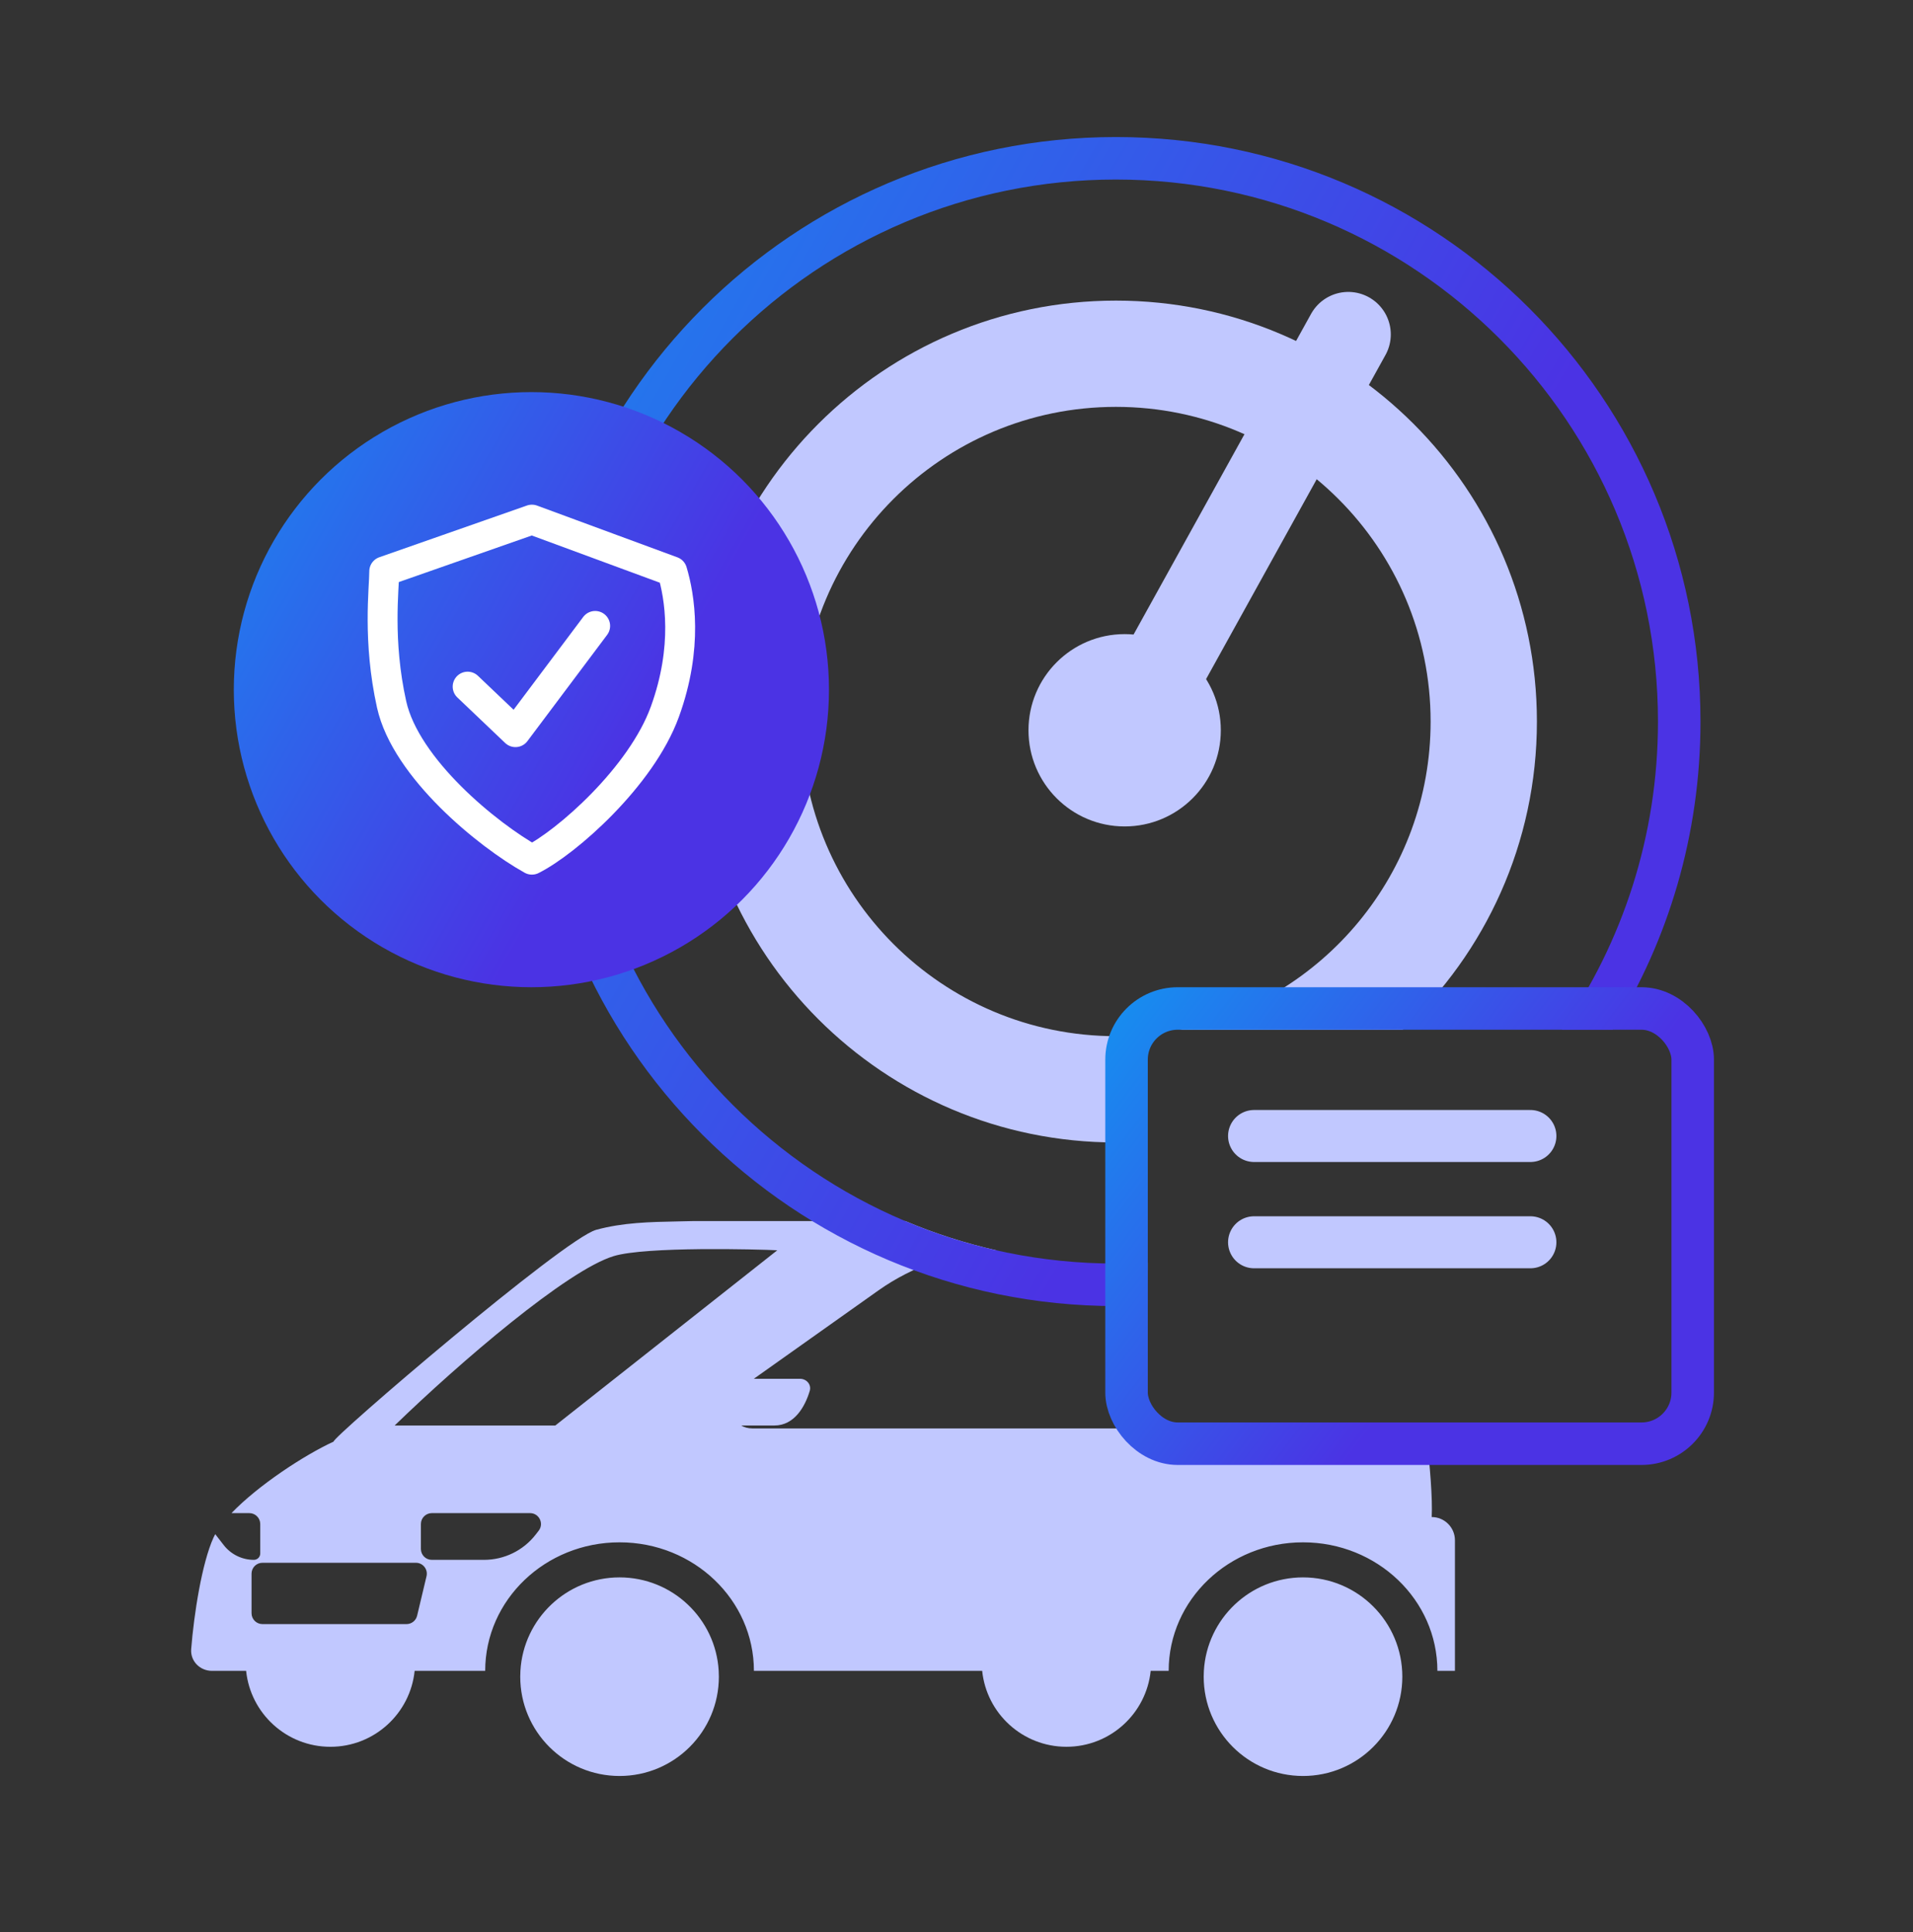
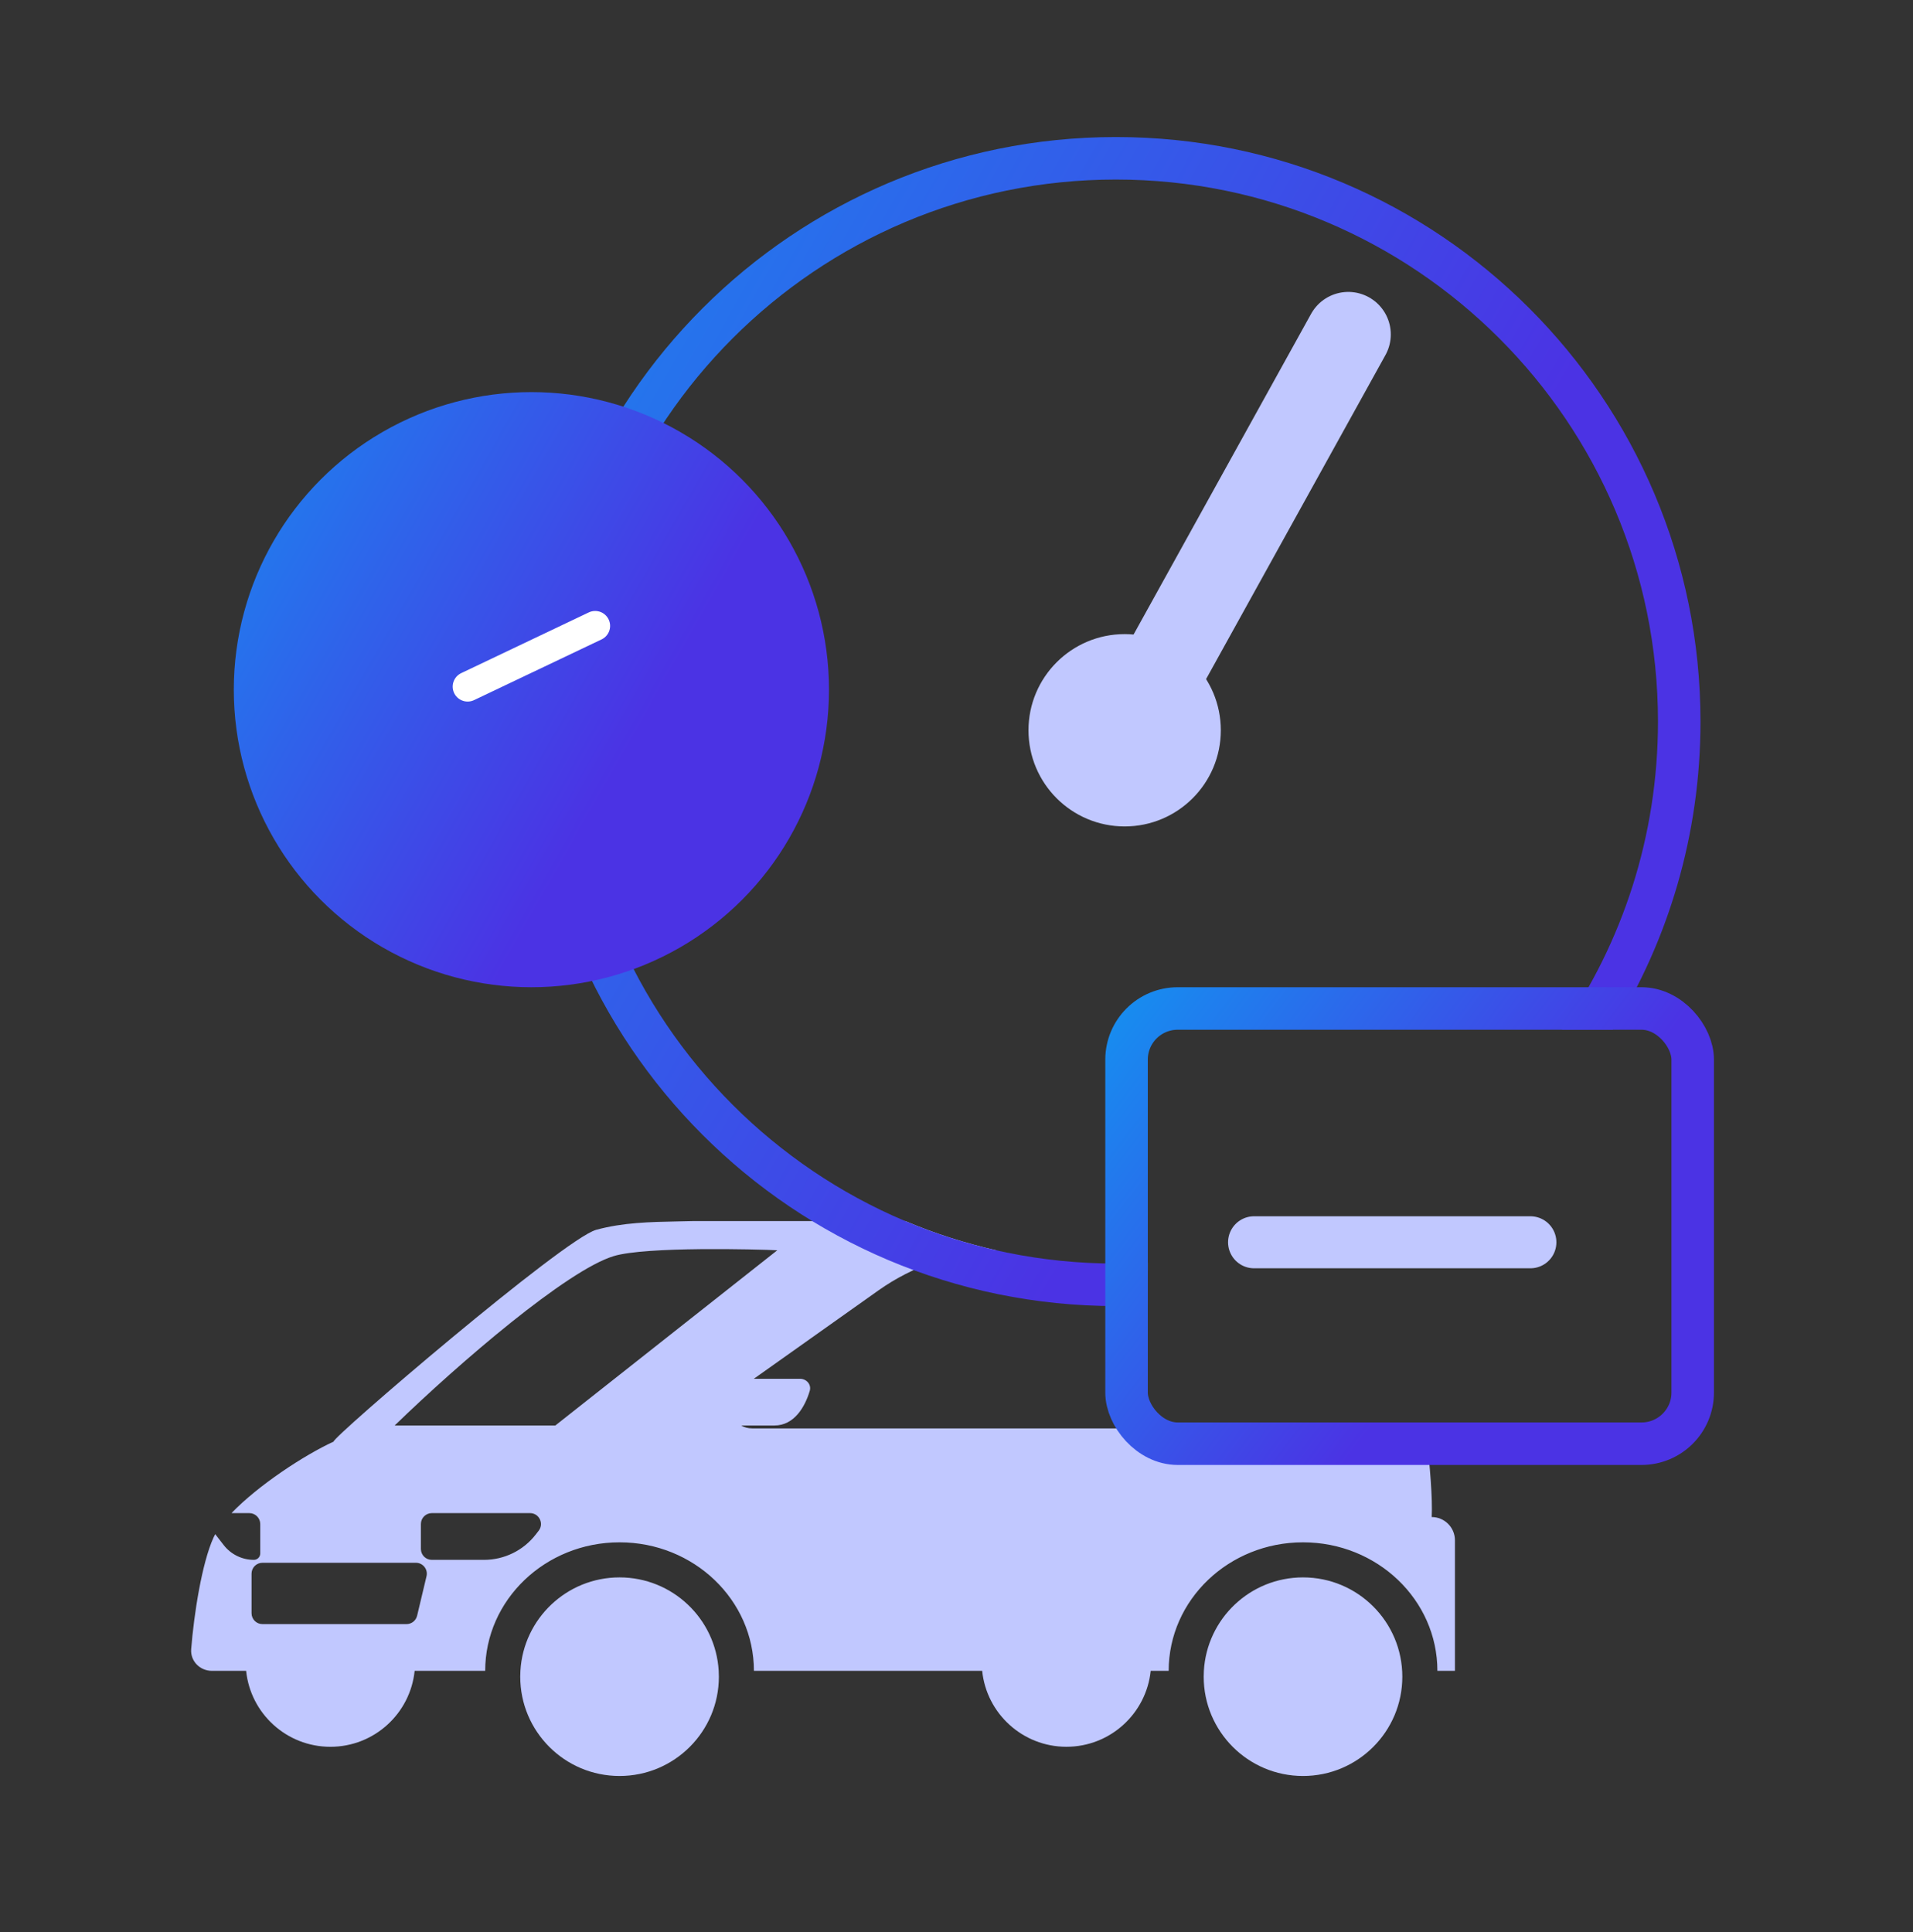
<svg xmlns="http://www.w3.org/2000/svg" width="100" height="101" viewBox="0 0 100 101" fill="none">
  <rect x="0" y="0" width="100" height="101" fill="#333333" stroke="none" />
-   <path fill-rule="evenodd" clip-rule="evenodd" d="M41.886 37.72C41.886 28.635 49.25 21.27 58.335 21.27C67.42 21.27 74.784 28.635 74.784 37.72C74.784 45.661 69.156 52.289 61.671 53.831H73.324C77.64 49.813 80.34 44.082 80.34 37.72C80.34 25.567 70.488 15.715 58.335 15.715C46.182 15.715 36.33 25.567 36.33 37.72C36.33 49.873 46.182 59.725 58.335 59.725C58.52 59.725 58.706 59.722 58.89 59.718V54.16C58.706 54.166 58.521 54.169 58.335 54.169C49.25 54.169 41.886 46.804 41.886 37.72Z" fill="#C1C8FF" />
  <path fill-rule="evenodd" clip-rule="evenodd" d="M47.324 63.834H36.265C35.979 63.842 35.695 63.848 35.412 63.853C33.975 63.882 32.567 63.909 31.164 64.292C29.484 64.75 17.288 75.212 17.441 75.363C15.917 76.061 13.495 77.648 12.101 79.102H13.034C13.348 79.102 13.604 79.358 13.604 79.672V81.212C13.604 81.396 13.455 81.545 13.271 81.545C12.654 81.545 12.072 81.26 11.694 80.773L11.251 80.202C11.22 80.259 11.192 80.314 11.166 80.37C10.553 81.707 10.135 84.409 9.994 86.21C9.944 86.838 10.451 87.348 11.081 87.348H12.866C13.095 89.578 14.98 91.318 17.271 91.318C19.562 91.318 21.446 89.578 21.675 87.348H27.204C27.198 87.449 27.195 87.55 27.195 87.653C27.195 90.52 29.519 92.844 32.386 92.844C35.253 92.844 37.578 90.52 37.578 87.653C37.578 87.55 37.575 87.449 37.569 87.348H51.342C51.571 89.578 53.455 91.317 55.746 91.317C58.037 91.317 59.921 89.578 60.151 87.348H62.931C62.925 87.449 62.922 87.55 62.922 87.653C62.922 90.52 65.247 92.844 68.114 92.844C70.981 92.844 73.305 90.52 73.305 87.653C73.305 84.786 70.981 82.462 68.114 82.462C65.349 82.462 63.089 84.623 62.931 87.347H61.091C61.091 83.637 64.235 80.629 68.114 80.629C71.993 80.629 75.138 83.637 75.138 87.347H76.055V80.522C76.055 79.851 75.511 79.307 74.841 79.307C74.891 78.341 74.749 76.637 74.559 74.942H60.001V74.674H39.325C39.103 74.674 38.908 74.618 38.744 74.522H40.479C41.526 74.522 42.085 73.532 42.329 72.71C42.426 72.381 42.161 72.079 41.818 72.079H39.406L45.914 67.463C47.734 66.172 49.889 65.445 52.112 65.368C50.457 64.997 48.856 64.481 47.324 63.834ZM59.101 66.043C59.406 66.153 59.706 66.277 60.001 66.413V66.005C59.702 66.022 59.402 66.035 59.101 66.043ZM37.569 87.347H39.41C39.41 83.637 36.266 80.629 32.387 80.629C28.508 80.629 25.363 83.637 25.363 87.347H27.204C27.362 84.623 29.622 82.462 32.386 82.462C35.151 82.462 37.411 84.623 37.569 87.347ZM29.028 74.522L20.63 74.522C24.031 71.224 29.638 66.41 32.081 65.666C33.761 65.155 39.614 65.31 40.632 65.361L29.028 74.522ZM21.249 84.904H13.719C13.404 84.904 13.149 84.649 13.149 84.334V82.268C13.149 81.953 13.404 81.698 13.719 81.698H21.741C22.109 81.698 22.381 82.042 22.296 82.4L21.804 84.466C21.743 84.723 21.513 84.904 21.249 84.904ZM22.572 81.545H25.301C26.358 81.545 27.356 81.057 28.004 80.222L28.159 80.022C28.449 79.647 28.182 79.102 27.708 79.102H22.572C22.257 79.102 22.002 79.358 22.002 79.672V80.975C22.002 81.29 22.257 81.545 22.572 81.545Z" fill="#C1C8FF" />
  <path fill-rule="evenodd" clip-rule="evenodd" d="M84.303 53.832C87.212 49.155 88.891 43.634 88.891 37.721C88.891 20.845 75.21 7.164 58.334 7.164C41.458 7.164 27.777 20.845 27.777 37.721C27.777 54.597 41.458 68.278 58.334 68.278C58.893 68.278 59.449 68.263 60.001 68.233V66.007C59.449 66.039 58.894 66.056 58.334 66.056C42.685 66.056 30 53.37 30 37.721C30 22.072 42.685 9.386 58.334 9.386C73.983 9.386 86.669 22.072 86.669 37.721C86.669 43.706 84.813 49.258 81.646 53.832H84.303Z" fill="url(#paint0_linear_14050_27333)" />
  <circle cx="58.79" cy="38.177" r="5.027" fill="#C1C8FF" />
  <path d="M59.25 37.772L70.48 17.483" stroke="#C1C8FF" stroke-width="4.444" stroke-linecap="round" />
  <rect x="58.889" y="52.721" width="29.595" height="22.752" rx="2.674" stroke="url(#paint1_linear_14050_27333)" stroke-width="2.222" />
-   <path d="M65.555 59.387H79.999" stroke="#C1C8FF" stroke-width="2.719" stroke-linecap="round" />
  <path d="M65.555 64.943H79.999" stroke="#C1C8FF" stroke-width="2.719" stroke-linecap="round" />
  <circle cx="27.778" cy="36.054" r="15.556" fill="url(#paint2_linear_14050_27333)" />
-   <path d="M27.805 27.164L20.085 29.869C20.085 30.771 19.731 33.492 20.471 36.826C21.211 40.16 25.489 43.654 27.805 44.942C29.607 44.04 33.519 40.613 34.754 37.212C35.989 33.811 35.526 31.158 35.14 29.869L27.805 27.164Z" stroke="white" stroke-width="1.562" stroke-linecap="round" stroke-linejoin="round" />
-   <path d="M24.445 35.895L26.945 38.276L31.112 32.721" stroke="white" stroke-width="1.562" stroke-linecap="round" stroke-linejoin="round" />
+   <path d="M24.445 35.895L31.112 32.721" stroke="white" stroke-width="1.562" stroke-linecap="round" stroke-linejoin="round" />
  <defs>
    <linearGradient id="paint0_linear_14050_27333" x1="-7.872" y1="36.59" x2="62.81" y2="76.723" gradientUnits="userSpaceOnUse">
      <stop stop-color="#0C9FF2" />
      <stop offset="0.859" stop-color="#4B33E4" />
    </linearGradient>
    <linearGradient id="paint1_linear_14050_27333" x1="44.033" y1="63.717" x2="70.645" y2="83.864" gradientUnits="userSpaceOnUse">
      <stop stop-color="#0C9FF2" />
      <stop offset="0.859" stop-color="#4B33E4" />
    </linearGradient>
    <linearGradient id="paint2_linear_14050_27333" x1="-5.925" y1="35.478" x2="30.057" y2="55.908" gradientUnits="userSpaceOnUse">
      <stop stop-color="#0C9FF2" />
      <stop offset="0.859" stop-color="#4B33E4" />
    </linearGradient>
  </defs>
</svg>